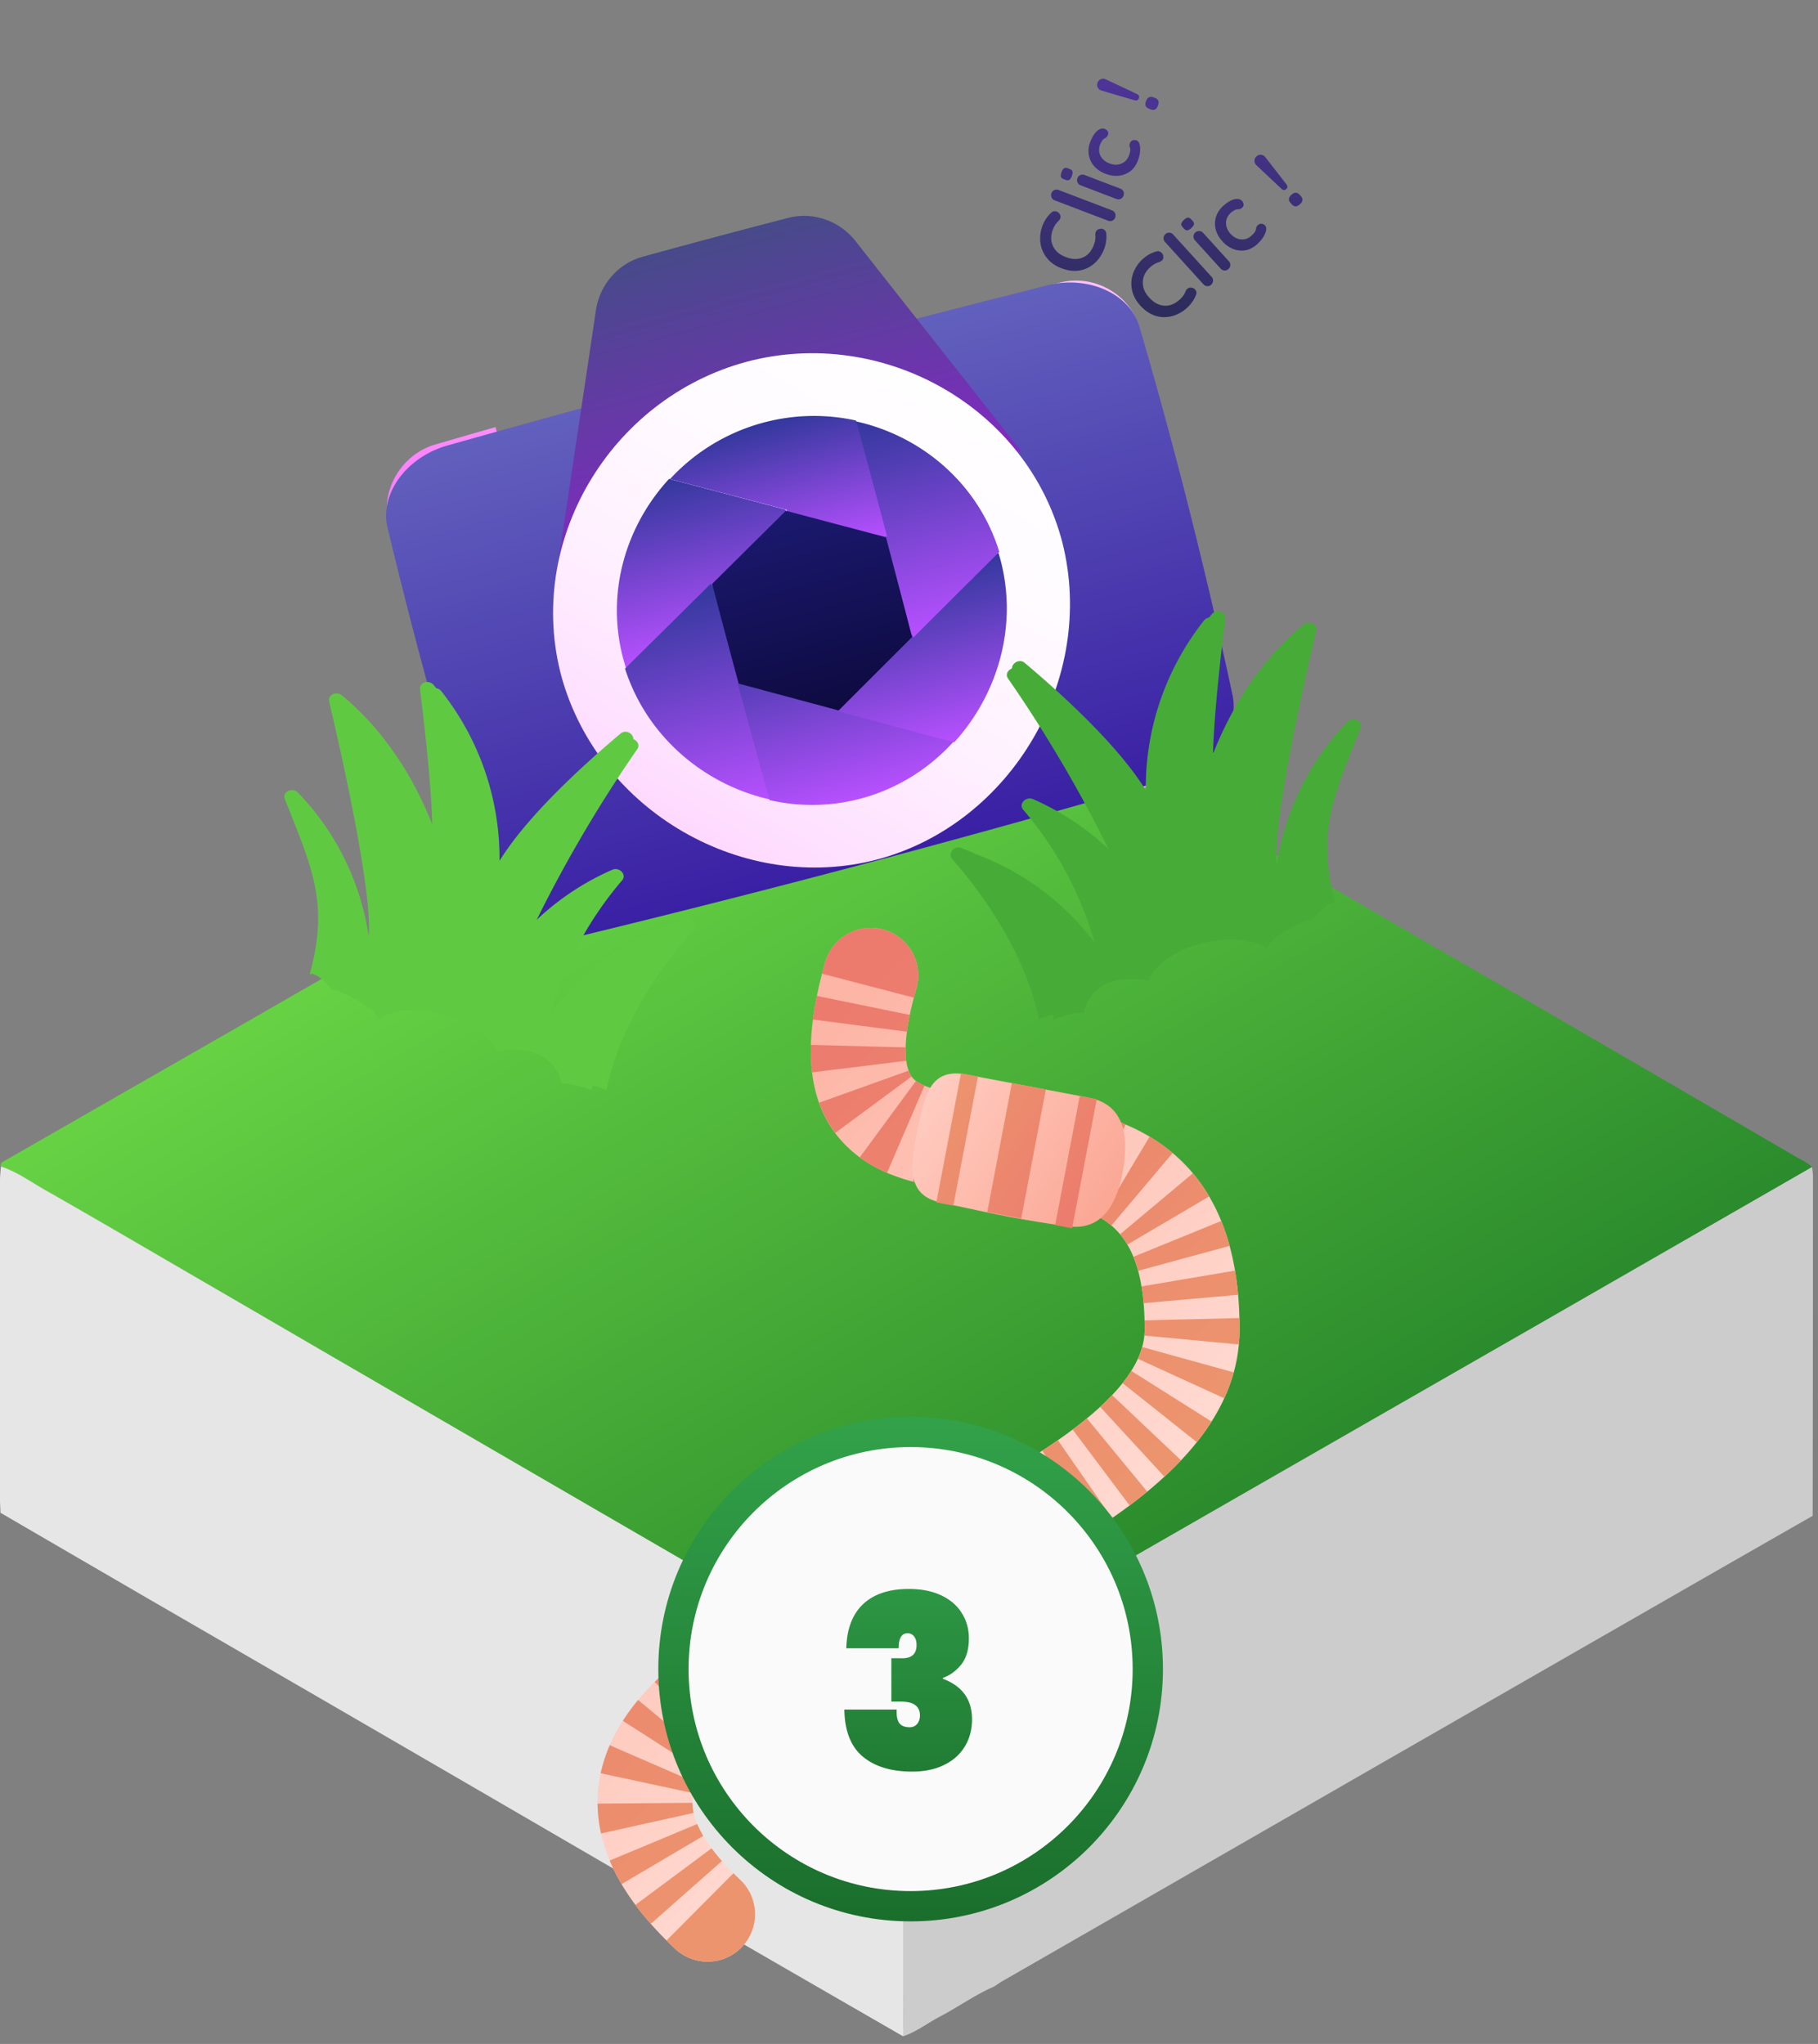
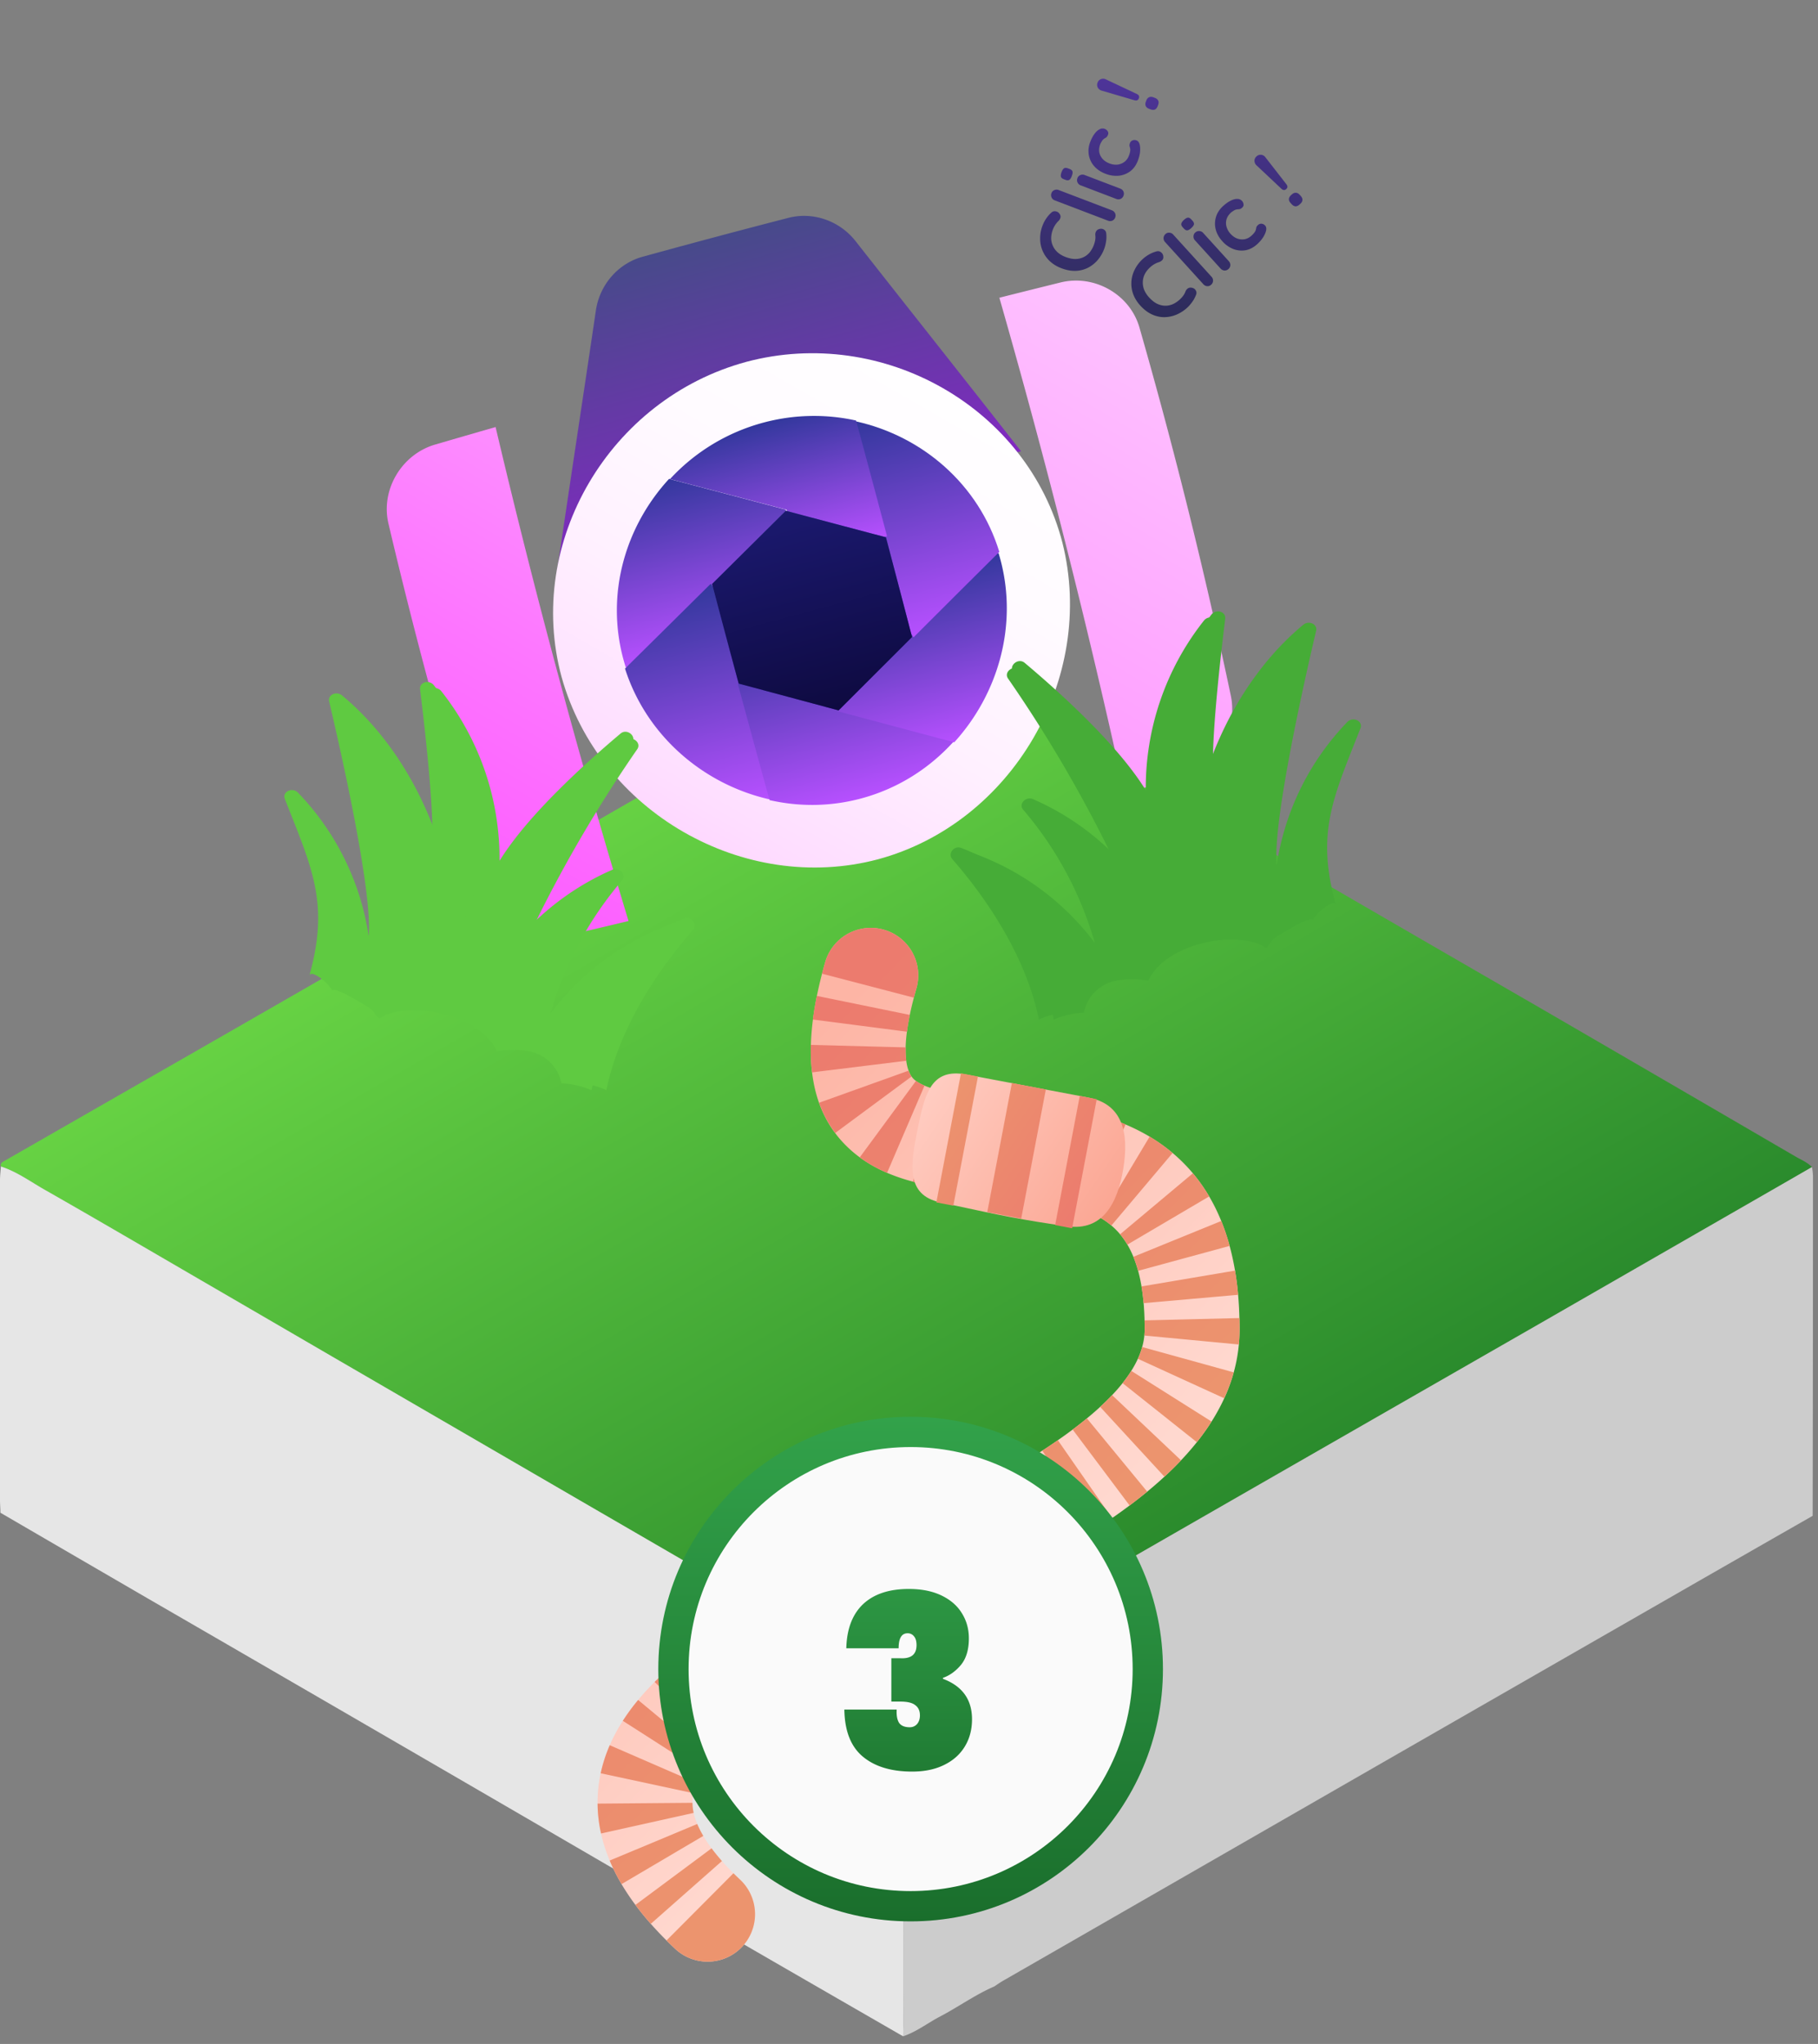
<svg xmlns="http://www.w3.org/2000/svg" width="201" height="226" fill="none" viewBox="0 0 201 226">
  <rect x="0" y="0" width="201" height="226" fill="#808080" stroke="none" />
  <path fill="url(#a)" d="M.106 128.988c-.102-.379.152-.493.41-.641q10.246-5.879 20.52-11.765 9.927-5.692 19.85-11.412l18.47-10.593 19.852-11.416 18.386-10.55a10.6 10.6 0 0 0 1.72-.991c.838-.729 1.544-.475 2.371 0a6145 6145 0 0 0 19.84 11.526q13.196 7.67 26.367 15.344 10.987 6.377 21.988 12.729 14.326 8.316 28.644 16.665c.623.361 1.298.63 1.811 1.161l-2.957 1.704a30882 30882 0 0 1-51.429 29.542q-12.982 7.45-25.961 14.916-9.981 5.738-19.95 11.488c-2.334-1.139-4.5-2.547-6.743-3.841a10599 10599 0 0 1-29.32-17.01l-27.267-15.838a9933 9933 0 0 1-14.489-8.429c-5.692-3.313-11.385-6.649-17.122-9.917-1.64-.933-3.17-2.08-4.99-2.672" />
  <path fill="#CCC" d="M109.924 219.645c-2.118.914-3.989 2.277-6.019 3.336-1.359.713-2.581 1.685-4.06 2.171 0-.441.026-.885.026-1.325 0-9.507-.038-19.01.06-28.517q.045-4.311.107-8.619a64681 64681 0 0 0 19.95-11.488q12.978-7.466 25.961-14.915 12.041-6.912 24.079-13.815l27.35-15.727 2.956-1.704q.084.465.11.937 0 18.816-.034 37.626a8642 8642 0 0 0-15.939 9.131 113742 113742 0 0 0-31.384 18.02l-28.822 16.573q-6.65 3.826-13.305 7.648c-.361.201-.695.444-1.036.668" />
  <path fill="#E6E6E6" d="M100.038 186.691q-.064 4.311-.106 8.619c-.099 9.507-.05 19.01-.06 28.517 0 .44 0 .884-.027 1.325q-7.173-4.134-14.341-8.274a6087 6087 0 0 1-18.42-10.691 21792 21792 0 0 0-26.596-15.454q-12.071-7.006-24.17-14.005a19367 19367 0 0 1-16.272-9.465c0-.444-.042-.884-.046-1.324v-35.444c0-.505.065-1.006.102-1.518 1.822.592 3.351 1.738 4.99 2.657 5.731 3.267 11.42 6.603 17.124 9.917q7.248 4.212 14.489 8.429l27.266 15.833 29.32 17.011c2.246 1.32 4.413 2.736 6.747 3.867" />
  <path fill="url(#b)" d="M48.092 49.16c-3.692 1.084-6.019 5-5.148 8.716A585 585 0 0 0 54.01 98.348c1.144 3.641 5.11 5.916 8.798 5.065q3.345-.777 6.683-1.577a900 900 0 0 1-14.698-54.618q-3.352.964-6.7 1.942" />
  <path fill="url(#c)" d="M117.258 31.231q-3.385.837-6.767 1.689a901 901 0 0 1 13.847 54.847 984 984 0 0 0 6.573-1.996c3.619-1.119 5.955-5.093 5.174-8.832a585 585 0 0 0-10.108-40.73c-1.054-3.666-4.983-5.896-8.719-4.978" />
-   <path fill="url(#d)" d="M136.269 76.856a577 577 0 0 0-10.285-40.732c-1.074-3.666-5.681-5.714-10.232-4.57a2527 2527 0 0 0-66.294 17.707c-4.516 1.276-7.499 5.35-6.614 9.067A577 577 0 0 0 54.104 98.8c1.166 3.641 5.799 5.727 10.285 4.643a1476 1476 0 0 0 65.256-17.429c4.431-1.297 7.417-5.418 6.624-9.158" />
  <path fill="url(#e)" d="M65.882 34.32c-1.444 9.797-2.946 19.584-4.357 29.275a9940 9940 0 0 1 51.36-13.7c-6.029-7.707-12.183-15.453-18.293-23.235-1.77-2.251-4.7-3.275-7.424-2.572a1019 1019 0 0 0-16.119 4.3c-2.712.747-4.746 3.095-5.167 5.931" />
  <path fill="url(#f)" d="M82.515 40.01c-15.08 4.082-24.473 19.922-20.423 34.85 4.15 14.9 20.171 24.09 34.987 20.151 14.799-4.004 24.152-19.998 20.384-35-3.868-14.978-19.849-24.013-34.948-20.002" />
  <path fill="url(#g)" d="m90.013 68.266-3.159-11.92a11772 11772 0 0 0-12.878-3.398c-4.828 5.245-7.026 12.695-5.052 19.956q.122.45.263.89 10.42-2.742 20.826-5.528" />
  <path fill="url(#h)" d="M78.574 64.55a4140 4140 0 0 1-9.473 9.373c2.377 7.445 8.669 12.782 15.908 14.447a1415 1415 0 0 0 9.495-2.514c-5.268-7.113-10.619-14.215-15.93-21.305" />
  <path fill="url(#i)" d="M89.728 67.604c-2.718 2.697-5.431 5.39-8.137 8.07q1.73 6.401 3.49 12.793c3.256.742 6.707.736 10.123-.18 4.058-1.088 7.524-3.314 10.195-6.249a2183 2183 0 0 0-4.485-17.447 5040 5040 0 0 1-11.186 3.013" />
  <path fill="url(#j)" d="M92.741 78.674c4.278 1.143 8.536 2.28 12.761 3.403 4.784-5.26 7.031-12.76 5.147-20.046q-.117-.45-.253-.89a6090 6090 0 0 1-18.687 5.043q.511 6.246 1.032 12.49" />
  <path fill="url(#k)" d="M100.998 70.474c3.155-3.152 6.319-6.308 9.486-9.452-2.282-7.474-8.509-12.788-15.79-14.417q-3.735.99-7.465 1.99c4.6 7.298 9.221 14.59 13.769 21.88" />
  <path fill="url(#l)" d="M94.651 46.499a21.56 21.56 0 0 0-10.238.227 21.66 21.66 0 0 0-10.336 6.244c4.284 1.124 8.585 2.257 12.891 3.392l1.46 5.501 9.642-2.58a2569 2569 0 0 0-3.419-12.785" />
  <path fill="url(#m)" d="M97.95 59.409q-5.535-1.466-11.072-2.936c.001 0-8.153 8.1-8.153 8.098a2600 2600 0 0 0 2.946 11.014q5.54 1.483 11.046 2.962c-.009.008 8.111-8.103 8.118-8.108q-1.43-5.518-2.885-11.03" />
  <path fill="url(#n)" d="M97.95 59.409q-5.535-1.466-11.072-2.936s-8.153 8.1-8.153 8.098a2600 2600 0 0 0 2.946 11.014q5.54 1.483 11.046 2.962c-.009.008 8.111-8.103 8.118-8.108a2596 2596 0 0 0-2.885-11.03" />
  <path fill="url(#o)" d="M116.238 23.506a.53.53 0 0 1 .499-.137q.285.054.435.318a.47.47 0 0 1 .067.397.8.8 0 0 1-.225.361 2.6 2.6 0 0 0-.604.926 2.7 2.7 0 0 0-.191.986q.01.462.205.864.187.397.538.706.355.3.85.489.582.221 1.072.223.493-.008.892-.194.399-.187.694-.532a3 3 0 0 0 .464-.816q.098-.257.148-.532.051-.275.018-.561a.7.7 0 0 1 .082-.416.54.54 0 0 1 .327-.257q.311-.1.546.056a.52.52 0 0 1 .253.424q.03.294.014.594-.022.286-.086.567-.054.285-.159.561a4.2 4.2 0 0 1-.717 1.221q-.451.526-1.066.848a3.25 3.25 0 0 1-1.353.346q-.753.03-1.601-.294a3.9 3.9 0 0 1-1.258-.764 3.4 3.4 0 0 1-1.081-2.485 3.8 3.8 0 0 1 .266-1.47q.16-.42.408-.782.248-.365.563-.647" />
  <path fill="url(#p)" d="M122.934 23.257a.607.607 0 0 1 .359.802.58.58 0 0 1-.315.338.63.63 0 0 1-.48.002l-5.886-2.245a.613.613 0 0 1-.36-.803.55.55 0 0 1 .325-.334.6.6 0 0 1 .471-.006z" />
  <path fill="url(#q)" d="M123.851 20.852q.248.094.357.321.1.224.006.472a.6.6 0 0 1-.318.347.63.63 0 0 1-.481.002l-3.933-1.5a.6.6 0 0 1-.348-.318.58.58 0 0 1-.015-.475.58.58 0 0 1 .327-.344.6.6 0 0 1 .472-.006zm-5.355-1.378q-.123.324-.279.417t-.422-.008l-.181-.07q-.276-.105-.317-.284-.046-.192.069-.497.127-.333.283-.427t.423.009l.18.069q.277.105.327.288.04.18-.083.503" />
  <path fill="url(#r)" d="M120.536 15.7q.207-.544.474-.9.27-.366.564-.505a.67.67 0 0 1 .573-.043.7.7 0 0 1 .318.252.41.41 0 0 1 .035.395.8.8 0 0 1-.136.243 1 1 0 0 1-.18.128.9.9 0 0 0-.391.396 1.7 1.7 0 0 0-.147.271q-.185.486-.107.909.083.413.375.732.283.316.75.493.458.174.888.132.425-.056.758-.3.338-.254.501-.682a3 3 0 0 0 .127-.42q.038-.183.024-.319a2 2 0 0 0-.071-.3q-.047-.137.034-.347a.5.5 0 0 1 .307-.319.6.6 0 0 1 .432.012q.239.09.336.434.088.338.046.825-.05.471-.242.976-.288.753-.841 1.174a2.56 2.56 0 0 1-1.279.494 3.2 3.2 0 0 1-1.456-.217q-.78-.298-1.251-.837a2.54 2.54 0 0 1-.596-1.242 2.67 2.67 0 0 1 .155-1.436" />
  <path fill="url(#s)" d="M125.914 10.868q-.123.324-.496.214l-3.61-1.06a.7.7 0 0 1-.437-.342.64.64 0 0 1-.022-.543.64.64 0 0 1 .378-.39.66.66 0 0 1 .553.036l3.403 1.604q.351.166.231.48m2.08.87q-.106.276-.307.373-.207.085-.483-.02l-.162-.062q-.276-.105-.364-.303-.094-.21.011-.486l.047-.124q.106-.276.312-.361.2-.098.478.007l.162.062q.276.105.37.316.088.198-.017.473z" />
  <path fill="url(#t)" d="M127.865 27.798a.53.53 0 0 1 .507.103.62.62 0 0 1 .244.481.47.47 0 0 1-.12.384.8.8 0 0 1-.364.22 2.6 2.6 0 0 0-.958.553q-.408.37-.616.793a2.04 2.04 0 0 0-.207.863q-.014.44.159.874.181.427.538.82.418.46.854.683.445.217.884.23.44.015.859-.16.414-.182.783-.517.204-.186.374-.408.169-.223.269-.492a.7.7 0 0 1 .261-.334.54.54 0 0 1 .408-.081q.322.051.462.296a.52.52 0 0 1 .034.493 4 4 0 0 1-.257.536q-.148.245-.333.467-.177.23-.396.428a4.2 4.2 0 0 1-1.191.765 3.6 3.6 0 0 1-1.334.275q-.686.003-1.364-.304-.684-.315-1.294-.987a3.9 3.9 0 0 1-.777-1.25 3.4 3.4 0 0 1 .16-2.705 3.9 3.9 0 0 1 .902-1.19 3.8 3.8 0 0 1 .718-.514q.386-.213.795-.323" />
  <path fill="url(#u)" d="M133.949 30.604a.606.606 0 0 1-.043.878.58.58 0 0 1-.433.16.63.63 0 0 1-.43-.216l-4.234-4.665a.61.61 0 0 1 .043-.878.55.55 0 0 1 .44-.152.6.6 0 0 1 .423.208z" />
  <path fill="url(#v)" d="M135.855 28.874a.63.63 0 0 1 .173.448.6.6 0 0 1-.208.423.6.6 0 0 1-.441.167.63.63 0 0 1-.43-.216l-2.829-3.118a.6.6 0 0 1-.166-.44.57.57 0 0 1 .201-.431.58.58 0 0 1 .448-.159.6.6 0 0 1 .423.208zm-4.153-3.65q-.257.231-.438.245-.18.013-.372-.198l-.131-.144q-.198-.219-.154-.397.046-.193.287-.412.265-.24.446-.253.18-.012.372.199l.131.143q.198.219.16.405-.044.178-.301.411" />
  <path fill="url(#w)" d="M135.229 22.78q.43-.39.829-.588.407-.204.731-.196a.67.67 0 0 1 .531.22.7.7 0 0 1 .17.37.41.41 0 0 1-.148.368.8.8 0 0 1-.231.155 1 1 0 0 1-.218.032q-.108.003-.233.033a.9.9 0 0 0-.295.144q-.179.107-.254.175-.386.35-.506.762-.114.406.003.823a1.9 1.9 0 0 0 .446.78q.328.362.733.518.404.142.811.076.415-.075.755-.382.189-.171.304-.317.115-.147.165-.274.051-.156.072-.3.022-.143.187-.293a.5.5 0 0 1 .419-.146q.215.025.379.206.172.189.104.539-.074.343-.332.756-.258.399-.658.762-.596.54-1.28.667a2.56 2.56 0 0 1-1.365-.139 3.2 3.2 0 0 1-1.2-.851q-.561-.619-.737-1.314a2.53 2.53 0 0 1 .03-1.376q.207-.683.788-1.21" />
  <path fill="url(#x)" d="M142.211 20.903q-.257.233-.54-.034l-2.74-2.579a.7.7 0 0 1-.235-.502.64.64 0 0 1 .226-.494.64.64 0 0 1 .513-.177.66.66 0 0 1 .477.283l2.31 2.97q.238.306-.011.533m1.461 1.716q-.218.198-.443.195-.222-.018-.421-.237l-.116-.128q-.2-.219-.189-.435.012-.23.23-.43l.099-.088q.218-.2.441-.18.224.003.422.222l.117.128q.198.219.187.45-.01.215-.229.414z" />
  <path fill="#5FCA41" d="M32.952 87.65a28.97 28.97 0 0 1 7.81 15.863c.43-4.94-3.06-20.395-4.372-25.965-.163-.72.792-1.169 1.42-.657 2.658 2.18 7.504 7.078 10.545 15.794.144-3.862-.657-11.764-1.117-15.818-.084-.782 1.05-1.088 1.56-.435a29.8 29.8 0 0 1 6.427 18.877c3.273-4.731 9.594-10.09 13.893-13.46.73-.575 1.848.253 1.337.989a149.5 149.5 0 0 0-11.118 18.866 29.1 29.1 0 0 1 8.36-5.534c.795-.344 1.629.55 1.085 1.17a39.2 39.2 0 0 0-7.92 14.736 29 29 0 0 1 13.5-9.945c.817-.294 1.592.621 1.03 1.209-3.035 3.212-8.347 9.686-9.995 17.206a9.4 9.4 0 0 0-3.325-.766 4.49 4.49 0 0 0-3.844-3.58 9.6 9.6 0 0 0-3.293.049s-.695-1.988-3.746-3.368a13.6 13.6 0 0 0-5.193-1.184l-.002.008c-3.071-.049-4.04.946-4.04.946-.3-.225-.727-.962-1.003-1.137-4.673-2.931-4.208-1.873-4.208-1.873.039-.535-2.32-2.59-2.538-1.769 2.236-8.014.3-11.858-2.716-19.539-.304-.8.844-1.335 1.463-.683" />
  <path fill="#5FCA41" d="M46.76 111.628c1.725.054 3.424.469 4.999 1.223a40.3 40.3 0 0 1 7.04-10.76c.216-.227.431-.454.653-.671a153 153 0 0 1 10.456-19.3c.482-.753-.602-1.603-1.295-1.015-4.088 3.443-10.095 8.92-13.182 13.758a81 81 0 0 0-4.34 7.302 94 94 0 0 0-4.331 9.463m-.316-35.405c.519 4.193 1.438 12.363 1.356 16.353l-.002.009a52.4 52.4 0 0 1 2.4 10.095 80 80 0 0 1 4.456-7.343c-.03-7.097-2.382-13.993-6.67-19.552-.517-.679-1.637-.37-1.54.438m13.752 39.888c1.839.242 3.31 1.709 3.67 3.657a8.4 8.4 0 0 1 3.177.769c1.585-7.735 6.671-14.415 9.576-17.731.538-.608-.201-1.544-.983-1.238-5.139 1.991-9.637 5.574-12.917 10.29a33 33 0 0 0-2.523 4.253" />
  <path fill="#46AC37" d="M148.953 79.839a28.97 28.97 0 0 0-7.809 15.862c-.43-4.94 3.059-20.394 4.371-25.965.163-.72-.792-1.169-1.42-.657-2.658 2.18-7.503 7.079-10.545 15.794-.144-3.862.658-11.763 1.117-15.818.085-.782-1.049-1.088-1.56-.435a29.8 29.8 0 0 0-6.427 18.877c-3.272-4.731-9.594-10.09-13.893-13.46-.729-.575-1.848.253-1.337.989a149.5 149.5 0 0 1 11.118 18.867 29.1 29.1 0 0 0-8.36-5.535c-.794-.344-1.628.55-1.085 1.17a39.2 39.2 0 0 1 7.92 14.736 29 29 0 0 0-13.499-9.945c-.818-.294-1.592.62-1.03 1.21 3.034 3.212 8.346 9.686 9.994 17.205a9.4 9.4 0 0 1 3.325-.765 4.49 4.49 0 0 1 3.844-3.58 9.6 9.6 0 0 1 3.293.048s.695-1.988 3.746-3.367a13.6 13.6 0 0 1 5.193-1.185l.002.008c3.072-.049 4.04.946 4.04.946.299-.225.727-.962 1.004-1.137 4.672-2.93 4.207-1.873 4.207-1.873-.038-.535 2.32-2.59 2.538-1.769-2.236-8.013-.299-11.858 2.716-19.538.304-.8-.844-1.336-1.463-.683" />
  <path fill="#46AC37" d="M135.145 103.817a12.45 12.45 0 0 0-4.998 1.222 40.3 40.3 0 0 0-7.041-10.76c-.216-.227-.431-.454-.653-.67a153 153 0 0 0-10.455-19.3c-.483-.753.601-1.603 1.294-1.016 4.089 3.443 10.095 8.92 13.182 13.758a81 81 0 0 1 4.341 7.302 94 94 0 0 1 4.33 9.464m.317-35.405c-.519 4.192-1.439 12.362-1.357 16.352l.002.01a52.4 52.4 0 0 0-2.399 10.094 81 81 0 0 0-4.457-7.343c.03-7.097 2.382-13.993 6.67-19.552.518-.679 1.637-.37 1.541.439m-13.753 39.887c-1.838.242-3.31 1.709-3.669 3.658a8.4 8.4 0 0 0-3.178.768c-1.585-7.734-6.671-14.415-9.575-17.731-.539-.608.2-1.544.982-1.238 5.139 1.99 9.638 5.575 12.917 10.291a33 33 0 0 1 2.523 4.252" />
  <path fill="url(#y)" d="M74.64 215.476a5.245 5.245 0 1 0 7.185-7.645zm57.16-68.43 5.246.021zm-30.48-37.763a5.246 5.246 0 0 0-10.088-2.885zm-19.495 98.548c-3.495-3.285-4.778-5.745-5.14-7.41-.316-1.456-.058-2.88 1.095-4.622 1.25-1.886 3.442-3.947 6.654-6.198 3.169-2.22 7.016-4.413 11.283-6.675 8.276-4.388 18.429-9.153 26.195-14.36 7.52-5.042 15.095-11.935 15.134-21.499l-10.492-.043c-.015 3.707-3.068 7.855-10.484 12.827-7.169 4.807-16.26 9.03-25.268 13.805-4.375 2.32-8.68 4.754-12.39 7.353-3.667 2.57-7.08 5.524-9.38 8.998-2.396 3.619-3.63 7.899-2.599 12.643.986 4.536 3.891 8.77 8.207 12.826zm55.221-60.764c.041-10.242-3.244-17.014-9.238-20.948-5.367-3.524-12.124-4.101-16.89-4.567-2.623-.256-4.74-.464-6.556-.863s-2.757-.877-3.252-1.3c-.384-.328-2.126-1.941.21-10.106l-10.088-2.885c-2.577 9.012-2.317 16.371 3.062 20.967 2.386 2.04 5.265 3.012 7.818 3.572 2.55.56 5.346.819 7.786 1.057 5.362.524 9.338 1.048 12.153 2.896 2.188 1.436 4.535 4.307 4.503 12.134z" />
  <path fill="url(#z)" d="M74.64 215.476a5.245 5.245 0 1 0 7.185-7.645zm57.16-68.43 5.246.021zm-30.48-37.763a5.246 5.246 0 0 0-10.088-2.885zm-10.088-2.885q-.183.641-.346 1.263l10.152 2.65q.13-.499.282-1.028zm-.92 3.72q-.275 1.347-.44 2.61l10.406 1.348q.108-.848.314-1.857zm-.664 5.417a20.5 20.5 0 0 0 .136 3.036l10.413-1.282c-.05-.405-.076-.894-.061-1.48zm.918 6.395a13 13 0 0 0 1.775 3.344l8.435-6.24a2.5 2.5 0 0 1-.334-.647zm4.49 6.039c.97.714 1.996 1.269 3.02 1.709l4.139-9.641a4.7 4.7 0 0 1-.943-.52zm5.886 2.685c.892.237 1.791.424 2.677.577l1.791-10.338a20 20 0 0 1-1.774-.379zm5.188.943c.794.097 1.591.181 2.372.26l1.049-10.439c-.749-.076-1.46-.151-2.142-.235zm4.639.483c.738.074 1.458.149 2.168.233l1.231-10.419c-.801-.095-1.593-.178-2.357-.254zm4.229.511q1.008.156 1.938.356l2.211-10.256c-.852-.184-1.7-.336-2.532-.466zm3.729.814q.859.26 1.604.576l4.107-9.655a27 27 0 0 0-2.674-.964zm2.989 1.275q.631.377 1.162.825l6.766-8.019a19.4 19.4 0 0 0-2.539-1.808zm2.126 1.792c.282.337.552.714.804 1.143l9.04-5.325a19 19 0 0 0-1.803-2.557zm1.467 2.492c.188.463.364.978.52 1.551l10.123-2.757a24 24 0 0 0-.927-2.753zm.895 3.276q.146.856.235 1.849l10.451-.924a34 34 0 0 0-.341-2.674zm.34 3.755q.013.501.01 1.029l10.492.043q.002-.675-.013-1.331zm.01 1.029a7 7 0 0 1-.031.646l10.445.989a18 18 0 0 0 .078-1.592zm-.268 1.917a9 9 0 0 1-.478 1.301l9.541 4.364c.42-.919.774-1.875 1.049-2.865zm-1.207 2.638q-.416.66-.966 1.352l8.212 6.53a26 26 0 0 0 1.626-2.282zm-2.122 2.679q-.61.645-1.323 1.301l7.106 7.719a38 38 0 0 0 1.838-1.809zm-2.786 2.571q-.75.617-1.575 1.236l6.294 8.394a54 54 0 0 0 1.947-1.528zm-3.212 2.416q-.833.577-1.718 1.153l5.724 8.794a82 82 0 0 0 1.979-1.33zm-3.497 2.279q-.884.545-1.806 1.087l5.323 9.042a127 127 0 0 0 1.987-1.196zm-3.662 2.159q-.927.525-1.882 1.049l5.05 9.196q1.01-.553 2.004-1.117zm-3.788 2.082q-.958.513-1.933 1.025l4.879 9.288q1.007-.528 2.007-1.064zm-3.876 2.038q-.978.506-1.963 1.012l4.793 9.333 1.996-1.029zm-3.936 2.024q-.993.507-1.986 1.017l4.789 9.335 1.978-1.014zm-3.975 2.04q-1.005.519-2.004 1.042l4.866 9.295q.97-.507 1.955-1.016zm-4.005 2.099q-1.01.538-2.007 1.083l5.036 9.205q.94-.515 1.91-1.031zm-4.02 2.202q-1.009.57-1.995 1.15l5.319 9.043q.9-.528 1.838-1.059zm-4.009 2.363q-1.018.629-2 1.273l5.758 8.771a75 75 0 0 1 1.758-1.12zm-3.976 2.617q-1.015.717-1.98 1.461l6.42 8.299q.766-.592 1.614-1.191zm-3.933 3.058a36 36 0 0 0-1.903 1.765l7.415 7.423q.62-.62 1.356-1.257zm-3.729 3.761a23 23 0 0 0-1.693 2.304l8.833 5.662q.387-.606.933-1.266zm-3.139 5c-.429.988-.77 2.023-1.002 3.103l10.258 2.201c.076-.354.195-.727.367-1.124zm-1.345 6.457q.014 1.653.382 3.305l10.241-2.279a5.3 5.3 0 0 1-.132-1.114zm1.338 6.297c.368.882.808 1.75 1.312 2.606l9.037-5.331c-.28-.474-.498-.913-.667-1.317zm2.846 4.906q.782 1.052 1.701 2.091l7.865-6.944a22 22 0 0 1-1.147-1.407zm3.437 3.931q.461.459.95.918l7.185-7.645a35 35 0 0 1-.732-.707z" />
  <path fill="url(#A)" fill-rule="evenodd" d="M101.456 124.835c.781-3.871 1.469-6.762 5.349-6.029l13.536 2.555c3.846.726 4.481 4.002 3.85 7.865s-2.297 6.904-6.175 6.368c-4.918-.679-7.638-1.265-12.432-2.297l-1.63-.351c-3.861-.828-3.279-4.24-2.498-8.111" clip-rule="evenodd" />
  <path fill="url(#B)" fill-rule="evenodd" d="m105.401 133.308-1.876-.358 2.721-14.274 1.877.358zm7.505 1.431-3.753-.715 2.722-14.274 3.753.715zm5.629 1.073-1.876-.357 2.721-14.274 1.877.358z" clip-rule="evenodd" />
  <circle cx="100.68" cy="184.549" r="26.223" fill="#FAFAFA" stroke="url(#C)" stroke-width="3.348" />
  <path fill="url(#D)" d="M93.568 182.251q.08-3.186 1.847-4.874 1.795-1.687 5.062-1.687 2.115 0 3.615.723t2.25 1.955q.776 1.232.776 2.785 0 1.875-.883 2.946-.884 1.045-1.982 1.419v.108q3.214 1.205 3.214 4.472 0 1.714-.804 3.026-.803 1.312-2.303 2.035-1.473.724-3.508.724-3.482 0-5.463-1.661-1.983-1.66-2.036-5.195h5.785q-.054.963.268 1.473.348.482 1.178.482.482 0 .803-.348.322-.375.322-.965 0-.749-.509-1.124-.482-.402-1.66-.402h-.991v-4.794h.964q1.821.108 1.821-1.446 0-.67-.295-.991a.86.86 0 0 0-.696-.321q-.99 0-.99 1.66z" />
  <defs>
    <linearGradient id="a" x1=".083" x2="100.099" y1="71.164" y2="244.523" gradientUnits="userSpaceOnUse">
      <stop stop-color="#84F54F" />
      <stop offset="1" stop-color="#0D6821" />
    </linearGradient>
    <linearGradient id="b" x1="41.345" x2="119.564" y1="103.757" y2="-29.754" gradientUnits="userSpaceOnUse">
      <stop stop-color="#FC54FF" />
      <stop offset=".22" stop-color="#FD75FF" />
      <stop offset=".702" stop-color="#FEC8FF" />
      <stop offset="1" stop-color="#fff" />
    </linearGradient>
    <linearGradient id="c" x1="59.162" x2="172.718" y1="168.165" y2="-25.663" gradientUnits="userSpaceOnUse">
      <stop stop-color="#FC54FF" />
      <stop offset=".22" stop-color="#FD75FF" />
      <stop offset=".702" stop-color="#FEC8FF" />
      <stop offset="1" stop-color="#fff" />
    </linearGradient>
    <linearGradient id="d" x1="82.545" x2="97.206" y1="40.183" y2="95.078" gradientUnits="userSpaceOnUse">
      <stop stop-color="#6260BD" />
      <stop offset="1" stop-color="#3A20A4" />
    </linearGradient>
    <linearGradient id="e" x1="79.1" x2="87.244" y1="26.205" y2="56.734" gradientUnits="userSpaceOnUse">
      <stop stop-color="#474A8A" />
      <stop offset="1" stop-color="#8229C1" />
    </linearGradient>
    <linearGradient id="f" x1="43.592" x2="105.579" y1="146.31" y2="38.226" gradientUnits="userSpaceOnUse">
      <stop stop-color="#FC54FF" />
      <stop offset=".102" stop-color="#FD77FF" />
      <stop offset=".243" stop-color="#FDA0FF" />
      <stop offset=".388" stop-color="#FEC3FF" />
      <stop offset=".534" stop-color="#FEDDFF" />
      <stop offset=".683" stop-color="#FFF0FF" />
      <stop offset=".836" stop-color="#FFFBFF" />
      <stop offset="1" stop-color="#fff" />
    </linearGradient>
    <linearGradient id="g" x1="74.74" x2="79.642" y1="52.744" y2="71.043" gradientUnits="userSpaceOnUse">
      <stop stop-color="#33389D" />
      <stop offset="1" stop-color="#B750FF" />
    </linearGradient>
    <linearGradient id="h" x1="77.8" x2="84.207" y1="64.758" y2="88.621" gradientUnits="userSpaceOnUse">
      <stop stop-color="#33389D" />
      <stop offset="1" stop-color="#B750FF" />
    </linearGradient>
    <linearGradient id="i" x1="90.523" x2="96.069" y1="67.377" y2="88.055" gradientUnits="userSpaceOnUse">
      <stop stop-color="#33389D" />
      <stop offset="1" stop-color="#B750FF" />
    </linearGradient>
    <linearGradient id="j" x1="99.993" x2="104.898" y1="63.927" y2="82.239" gradientUnits="userSpaceOnUse">
      <stop stop-color="#33389D" />
      <stop offset="1" stop-color="#B750FF" />
    </linearGradient>
    <linearGradient id="k" x1="96.553" x2="102.963" y1="46.09" y2="69.946" gradientUnits="userSpaceOnUse">
      <stop stop-color="#33389D" />
      <stop offset="1" stop-color="#B750FF" />
    </linearGradient>
    <linearGradient id="l" x1="83.636" x2="87.681" y1="46.934" y2="62.063" gradientUnits="userSpaceOnUse">
      <stop stop-color="#33389D" />
      <stop offset="1" stop-color="#B750FF" />
    </linearGradient>
    <linearGradient id="m" x1="86.878" x2="92.799" y1="56.473" y2="78.525" gradientUnits="userSpaceOnUse">
      <stop stop-color="#6260BD" />
      <stop offset="1" stop-color="#3A20A4" />
    </linearGradient>
    <linearGradient id="n" x1="86.878" x2="92.799" y1="56.473" y2="78.525" gradientUnits="userSpaceOnUse">
      <stop stop-color="#1B196F" />
      <stop offset="1" stop-color="#0E0A40" />
    </linearGradient>
    <linearGradient id="o" x1="129.5" x2="129.5" y1="8.702" y2="35.07" gradientUnits="userSpaceOnUse">
      <stop stop-color="#4E3499" />
      <stop offset="1" stop-color="#2D2C5A" />
    </linearGradient>
    <linearGradient id="p" x1="129.5" x2="129.5" y1="8.702" y2="35.07" gradientUnits="userSpaceOnUse">
      <stop stop-color="#4E3499" />
      <stop offset="1" stop-color="#2D2C5A" />
    </linearGradient>
    <linearGradient id="q" x1="129.5" x2="129.5" y1="8.702" y2="35.07" gradientUnits="userSpaceOnUse">
      <stop stop-color="#4E3499" />
      <stop offset="1" stop-color="#2D2C5A" />
    </linearGradient>
    <linearGradient id="r" x1="129.5" x2="129.5" y1="8.702" y2="35.07" gradientUnits="userSpaceOnUse">
      <stop stop-color="#4E3499" />
      <stop offset="1" stop-color="#2D2C5A" />
    </linearGradient>
    <linearGradient id="s" x1="129.5" x2="129.5" y1="8.702" y2="35.07" gradientUnits="userSpaceOnUse">
      <stop stop-color="#4E3499" />
      <stop offset="1" stop-color="#2D2C5A" />
    </linearGradient>
    <linearGradient id="t" x1="129.5" x2="129.5" y1="8.702" y2="35.07" gradientUnits="userSpaceOnUse">
      <stop stop-color="#4E3499" />
      <stop offset="1" stop-color="#2D2C5A" />
    </linearGradient>
    <linearGradient id="u" x1="129.5" x2="129.5" y1="8.702" y2="35.07" gradientUnits="userSpaceOnUse">
      <stop stop-color="#4E3499" />
      <stop offset="1" stop-color="#2D2C5A" />
    </linearGradient>
    <linearGradient id="v" x1="129.5" x2="129.5" y1="8.702" y2="35.07" gradientUnits="userSpaceOnUse">
      <stop stop-color="#4E3499" />
      <stop offset="1" stop-color="#2D2C5A" />
    </linearGradient>
    <linearGradient id="w" x1="129.5" x2="129.5" y1="8.702" y2="35.07" gradientUnits="userSpaceOnUse">
      <stop stop-color="#4E3499" />
      <stop offset="1" stop-color="#2D2C5A" />
    </linearGradient>
    <linearGradient id="x" x1="129.5" x2="129.5" y1="8.702" y2="35.07" gradientUnits="userSpaceOnUse">
      <stop stop-color="#4E3499" />
      <stop offset="1" stop-color="#2D2C5A" />
    </linearGradient>
    <linearGradient id="y" x1="109.973" x2="67.337" y1="179.085" y2="137.534" gradientUnits="userSpaceOnUse">
      <stop stop-color="#FFD8CF" />
      <stop offset="1" stop-color="#FDB5A5" />
    </linearGradient>
    <linearGradient id="z" x1="109.973" x2="67.337" y1="179.085" y2="137.534" gradientUnits="userSpaceOnUse">
      <stop stop-color="#EC946E" />
      <stop offset="1" stop-color="#EC7B6E" />
    </linearGradient>
    <linearGradient id="A" x1="102.636" x2="122.351" y1="120.58" y2="134.06" gradientUnits="userSpaceOnUse">
      <stop stop-color="#FFCCC1" />
      <stop offset="1" stop-color="#FBA794" />
    </linearGradient>
    <linearGradient id="B" x1="104.212" x2="120.57" y1="121.652" y2="132.836" gradientUnits="userSpaceOnUse">
      <stop stop-color="#EC946E" />
      <stop offset="1" stop-color="#EC7B6E" />
    </linearGradient>
    <linearGradient id="C" x1="100.68" x2="100.68" y1="156.652" y2="212.445" gradientUnits="userSpaceOnUse">
      <stop stop-color="#32A24A" />
      <stop offset="1" stop-color="#1A6E2C" />
    </linearGradient>
    <linearGradient id="D" x1="100.601" x2="100.601" y1="166.695" y2="206.695" gradientUnits="userSpaceOnUse">
      <stop stop-color="#32A24A" />
      <stop offset="1" stop-color="#1A6E2C" />
    </linearGradient>
  </defs>
</svg>